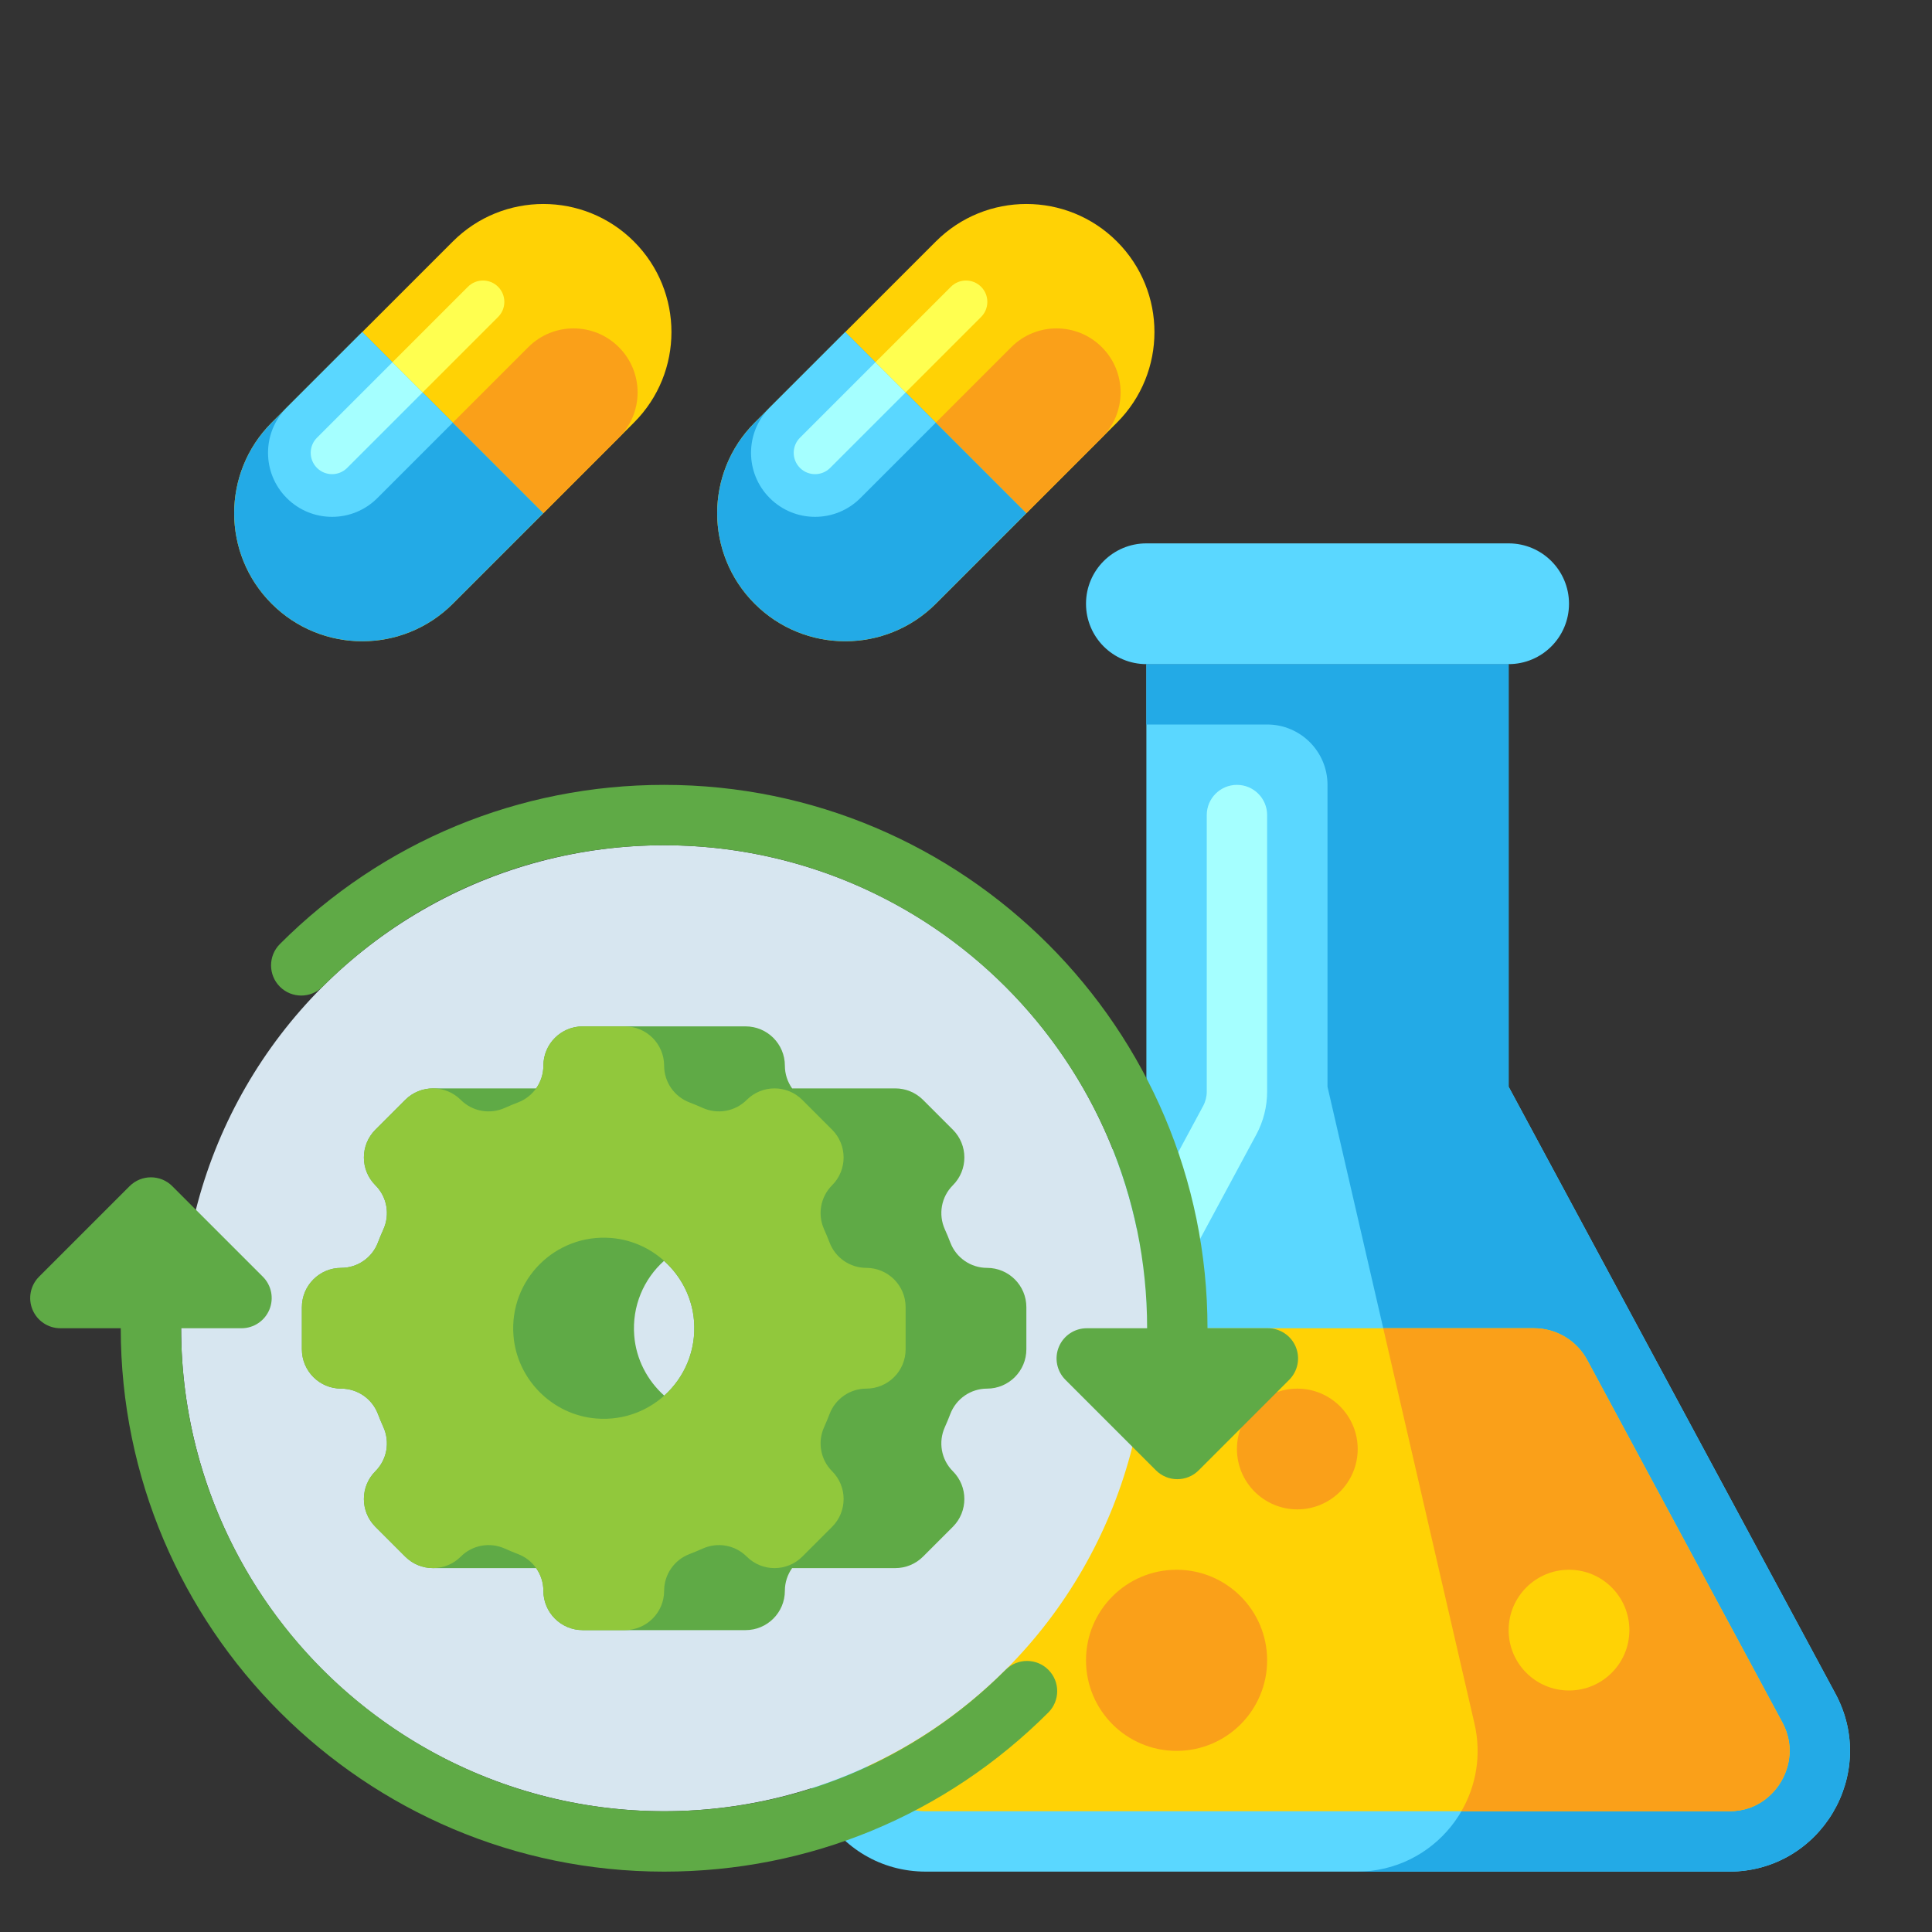
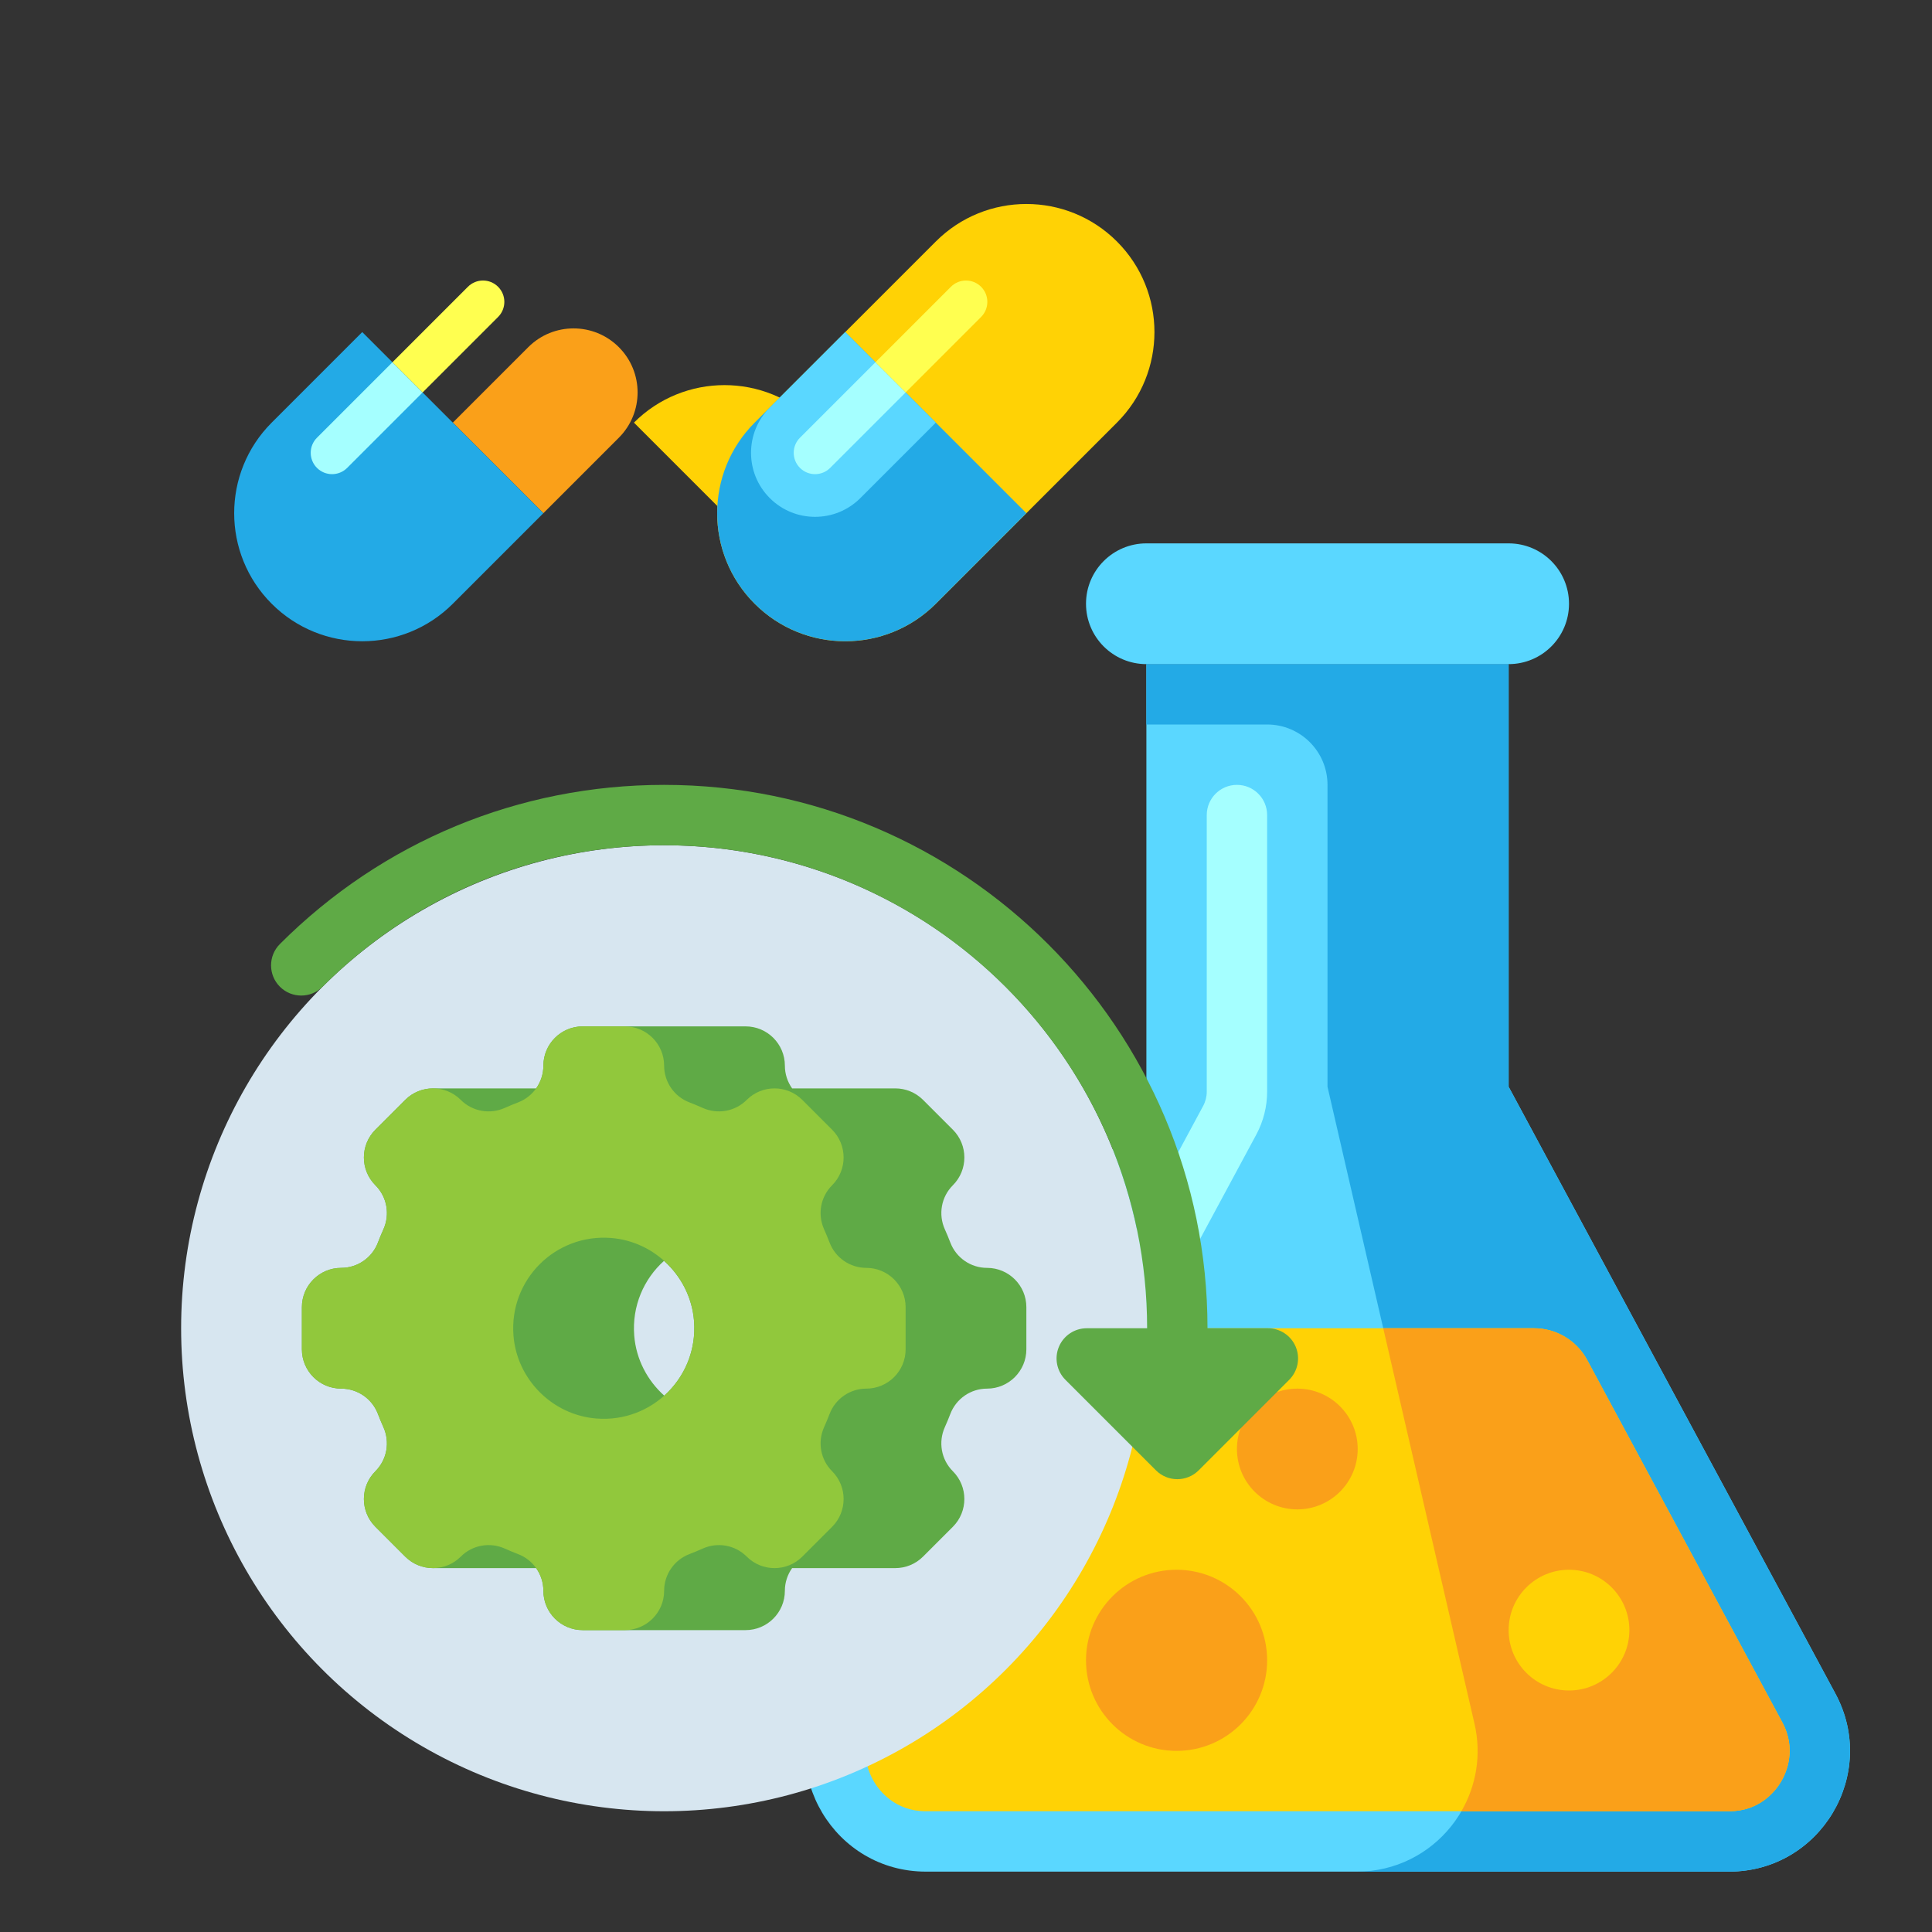
<svg xmlns="http://www.w3.org/2000/svg" id="Layer_1" height="512" viewBox="0 0 512 512" width="512">
  <rect x="0" y="0" width="512" height="512" fill="#333333" stroke="none" />
  <g>
    <g>
      <g>
-         <path d="m168 112-48 48c-13.255 13.255-34.745 13.255-48 0-13.255-13.255-13.255-34.745 0-48l48-48c13.255-13.255 34.745-13.255 48 0 13.255 13.255 13.255 34.745 0 48z" fill="#ffd205" />
+         <path d="m168 112-48 48l48-48c13.255-13.255 34.745-13.255 48 0 13.255 13.255 13.255 34.745 0 48z" fill="#ffd205" />
      </g>
      <g>
        <path d="m164 116-20 20-24-24 20-20c6.627-6.627 17.373-6.627 24 0 6.627 6.627 6.627 17.373 0 24z" fill="#faa019" />
      </g>
      <g>
        <path d="m144 136-24 24c-13.255 13.255-34.745 13.255-48 0-13.255-13.255-13.255-34.745 0-48l24-24z" fill="#23aae6" />
      </g>
      <g>
-         <path d="m76 108 20-20 24 24-20 20c-6.627 6.627-17.373 6.627-24 0-6.627-6.627-6.627-17.373 0-24z" fill="#5ad7ff" />
-       </g>
+         </g>
      <g>
        <path d="m84 116 20-20 8 8-20 20c-2.209 2.209-5.791 2.209-8 0-2.209-2.209-2.209-5.791 0-8z" fill="#a5ffff" />
      </g>
      <g>
        <path d="m132 84-20 20-8-8 20-20c2.209-2.209 5.791-2.209 8 0 2.209 2.209 2.209 5.791 0 8z" fill="#ffff50" />
      </g>
    </g>
    <g>
      <g>
        <path d="m296 112-48 48c-13.255 13.255-34.745 13.255-48 0-13.255-13.255-13.255-34.745 0-48l48-48c13.255-13.255 34.745-13.255 48 0 13.255 13.255 13.255 34.745 0 48z" fill="#ffd205" />
      </g>
      <g>
-         <path d="m292 116-20 20-24-24 20-20c6.627-6.627 17.373-6.627 24 0 6.627 6.627 6.627 17.373 0 24z" fill="#faa019" />
-       </g>
+         </g>
      <g>
        <path d="m272 136-24 24c-13.255 13.255-34.745 13.255-48 0-13.255-13.255-13.255-34.745 0-48l24-24z" fill="#23aae6" />
      </g>
      <g>
        <path d="m204 108 20-20 24 24-20 20c-6.627 6.627-17.373 6.627-24 0-6.627-6.627-6.627-17.373 0-24z" fill="#5ad7ff" />
      </g>
      <g>
        <path d="m212 116 20-20 8 8-20 20c-2.209 2.209-5.791 2.209-8 0-2.209-2.209-2.209-5.791 0-8z" fill="#a5ffff" />
      </g>
      <g>
        <path d="m260 84-20 20-8-8 20-20c2.209-2.209 5.791-2.209 8 0 2.209 2.209 2.209 5.791 0 8z" fill="#ffff50" />
      </g>
    </g>
    <g>
      <g>
        <path d="m399.803 176h-96c-8.837 0-16-7.163-16-16 0-8.837 7.163-16 16-16h96c8.837 0 16 7.163 16 16 0 8.837-7.163 16-16 16z" fill="#5ad7ff" />
      </g>
      <g>
        <path d="m486.403 448.829-86.6-160.829v-112h-96v112l-86.6 160.829c-11.48 21.319 3.961 47.171 28.175 47.171h212.85c24.214 0 39.655-25.852 28.175-47.171z" fill="#5ad7ff" />
      </g>
      <g>
        <path d="m486.403 448.829-86.6-160.829v-112h-96v16h32c8.837 0 16 7.163 16 16v80l38.955 168.805c4.627 20.052-10.602 39.195-31.18 39.195h98.651c24.213 0 39.654-25.852 28.174-47.171z" fill="#23aae6" />
      </g>
      <g>
        <path d="m406.536 352h-109.466c-5.886 0-11.297 3.232-14.088 8.414l-51.692 96c-3.885 7.216-1.048 13.447.352 15.791s5.541 7.795 13.736 7.795h212.851c8.195 0 12.336-5.451 13.736-7.795s4.237-8.574.352-15.791l-51.692-96c-2.792-5.182-8.203-8.414-14.089-8.414z" fill="#ffd205" />
      </g>
      <g>
        <path d="m406.536 352h-39.964l24.186 104.804c1.921 8.325.411 16.489-3.475 23.196h70.945c8.195 0 12.336-5.451 13.736-7.795s4.237-8.574.352-15.791l-51.692-96c-2.791-5.182-8.202-8.414-14.088-8.414z" fill="#faa019" />
      </g>
      <g>
        <path d="m244.506 456.002c-1.281 0-2.579-.309-3.786-.958-3.891-2.095-5.346-6.947-3.251-10.837l81.378-151.118c.625-1.161.956-2.473.956-3.793v-73.296c0-4.418 3.582-8 8-8s8 3.582 8 8v73.296c0 3.958-.992 7.893-2.868 11.378l-81.378 151.119c-1.446 2.684-4.203 4.209-7.051 4.209z" fill="#a5ffff" />
      </g>
      <g>
        <circle cx="311.803" cy="440" fill="#faa019" r="24" />
      </g>
      <g>
        <circle cx="343.803" cy="384" fill="#faa019" r="16" />
      </g>
      <g>
        <circle cx="415.803" cy="432" fill="#ffd205" r="16" />
      </g>
    </g>
    <g>
      <g>
        <circle cx="176" cy="352" fill="#d7e6f0" r="128" />
      </g>
      <g>
        <path d="m261.579 336c-4.326 0-8.193-2.676-9.733-6.718-.45-1.18-.933-2.343-1.45-3.489-1.785-3.959-.958-8.604 2.113-11.675l.004-.004c4.07-4.07 4.07-10.668 0-14.738l-7.889-7.889c-2.035-2.035-4.702-3.052-7.369-3.052h-27.335c-1.219-1.72-1.919-3.806-1.919-6.013 0-5.756-4.666-10.422-10.421-10.422h-43.157c-5.755 0-10.421 4.666-10.421 10.422 0 2.207-.7 4.293-1.919 6.013h-27.335c-2.667 0-5.334 1.017-7.369 3.052l-7.889 7.889c-4.07 4.07-4.07 10.668 0 14.738l.004.004c3.071 3.071 3.898 7.716 2.113 11.675-.517 1.145-1 2.309-1.45 3.489-1.541 4.042-5.407 6.718-9.733 6.718-5.758 0-10.424 4.666-10.424 10.422v11.157c0 5.755 4.666 10.421 10.421 10.421 4.325 0 8.192 2.676 9.733 6.718.45 1.18.933 2.343 1.45 3.489 1.785 3.959.958 8.604-2.113 11.675l-.004.004c-4.07 4.07-4.07 10.668 0 14.738l7.889 7.889c2.035 2.035 4.702 3.052 7.369 3.052h27.335c1.219 1.72 1.919 3.806 1.919 6.013 0 5.756 4.666 10.422 10.421 10.422h43.157c5.755 0 10.421-4.666 10.421-10.422 0-2.207.7-4.293 1.919-6.013h27.335c2.667 0 5.334-1.017 7.369-3.052l7.889-7.889c4.07-4.07 4.07-10.668 0-14.738l-.004-.004c-3.071-3.071-3.898-7.716-2.113-11.675.517-1.145 1-2.309 1.45-3.489 1.541-4.042 5.407-6.718 9.733-6.718 5.755 0 10.421-4.666 10.421-10.422v-11.157c.003-5.755-4.663-10.421-10.418-10.421zm-93.502 17.948c-.62-7.867 2.556-15.014 7.891-19.807 4.468 4.002 7.46 9.627 7.955 15.911.62 7.867-2.556 15.014-7.891 19.807-4.468-4.002-7.459-9.627-7.955-15.911z" fill="#5faa46" />
      </g>
      <g>
        <g>
          <path d="m240 357.578v-11.157c0-5.756-4.666-10.422-10.422-10.422-4.326 0-8.193-2.676-9.733-6.718-.45-1.18-.933-2.343-1.45-3.489-1.785-3.959-.958-8.604 2.113-11.675l.004-.004c4.07-4.07 4.07-10.668 0-14.738l-7.889-7.889c-4.07-4.07-10.668-4.07-14.738 0l-.004.004c-3.071 3.071-7.715 3.898-11.674 2.113-1.145-.516-2.309-1-3.489-1.45-4.042-1.54-6.718-5.407-6.718-9.733 0-5.756-4.666-10.422-10.422-10.422h-11.157c-5.756 0-10.422 4.666-10.422 10.422 0 4.326-2.676 8.193-6.718 9.733-1.18.45-2.343.933-3.489 1.45-3.959 1.785-8.604.957-11.674-2.113l-.004-.004c-4.07-4.07-10.668-4.07-14.738 0l-7.889 7.889c-4.07 4.07-4.07 10.668 0 14.738l.004.004c3.071 3.071 3.898 7.716 2.113 11.675-.516 1.145-1 2.309-1.45 3.489-1.54 4.042-5.407 6.718-9.733 6.718-5.755.001-10.421 4.667-10.421 10.423v11.157c0 5.755 4.666 10.421 10.422 10.421 4.326 0 8.193 2.676 9.733 6.718.45 1.18.933 2.343 1.45 3.489 1.785 3.959.958 8.604-2.113 11.675l-.004.004c-4.07 4.07-4.07 10.668 0 14.738l7.889 7.889c4.07 4.07 10.668 4.07 14.738 0l.004-.004c3.071-3.071 7.715-3.898 11.674-2.113 1.145.516 2.309 1 3.489 1.45 4.042 1.54 6.718 5.407 6.718 9.733 0 5.756 4.666 10.422 10.422 10.422h11.157c5.756 0 10.422-4.666 10.422-10.422 0-4.326 2.676-8.193 6.718-9.733 1.18-.45 2.343-.933 3.489-1.45 3.959-1.785 8.604-.957 11.674 2.113l.004.004c4.07 4.07 10.668 4.07 14.738 0l7.889-7.889c4.07-4.07 4.07-10.668 0-14.738l-.004-.004c-3.071-3.071-3.898-7.716-2.113-11.675.516-1.145 1-2.309 1.45-3.489 1.54-4.042 5.407-6.718 9.733-6.718 5.755 0 10.421-4.666 10.421-10.422zm-56.077-7.526c1.166 14.788-11.082 27.037-25.87 25.871-11.633-.917-21.058-10.342-21.976-21.975-1.166-14.788 11.082-27.037 25.87-25.871 11.634.917 21.059 10.342 21.976 21.975z" fill="#91c83c" />
        </g>
      </g>
      <g fill="#5faa46">
        <path d="m343.391 356.938c-1.239-2.989-4.156-4.938-7.391-4.938h-16c0-79.401-64.598-144-144-144-38.463 0-74.625 14.979-101.824 42.176-3.124 3.124-3.124 8.189 0 11.314 3.125 3.123 8.189 3.125 11.314 0 24.176-24.176 56.321-37.49 90.51-37.49 70.579 0 128 57.421 128 128h-16c-3.235 0-6.152 1.949-7.391 4.938s-.555 6.431 1.733 8.719l24 24c1.563 1.562 3.609 2.343 5.657 2.343s4.095-.781 5.657-2.343l24-24c2.289-2.288 2.973-5.729 1.735-8.719z" />
-         <path d="m277.824 442.51c-3.123-3.122-8.188-3.123-11.314 0-24.176 24.176-56.321 37.49-90.51 37.49-70.579 0-128-57.421-128-128h16c3.235 0 6.152-1.949 7.391-4.938s.555-6.431-1.733-8.719l-24-24c-3.125-3.123-8.189-3.123-11.314 0l-24 24c-2.288 2.288-2.972 5.729-1.733 8.719s4.154 4.938 7.389 4.938h16c0 79.401 64.598 144 144 144 38.463 0 74.625-14.979 101.824-42.176 3.124-3.124 3.124-8.189 0-11.314z" />
      </g>
    </g>
  </g>
</svg>